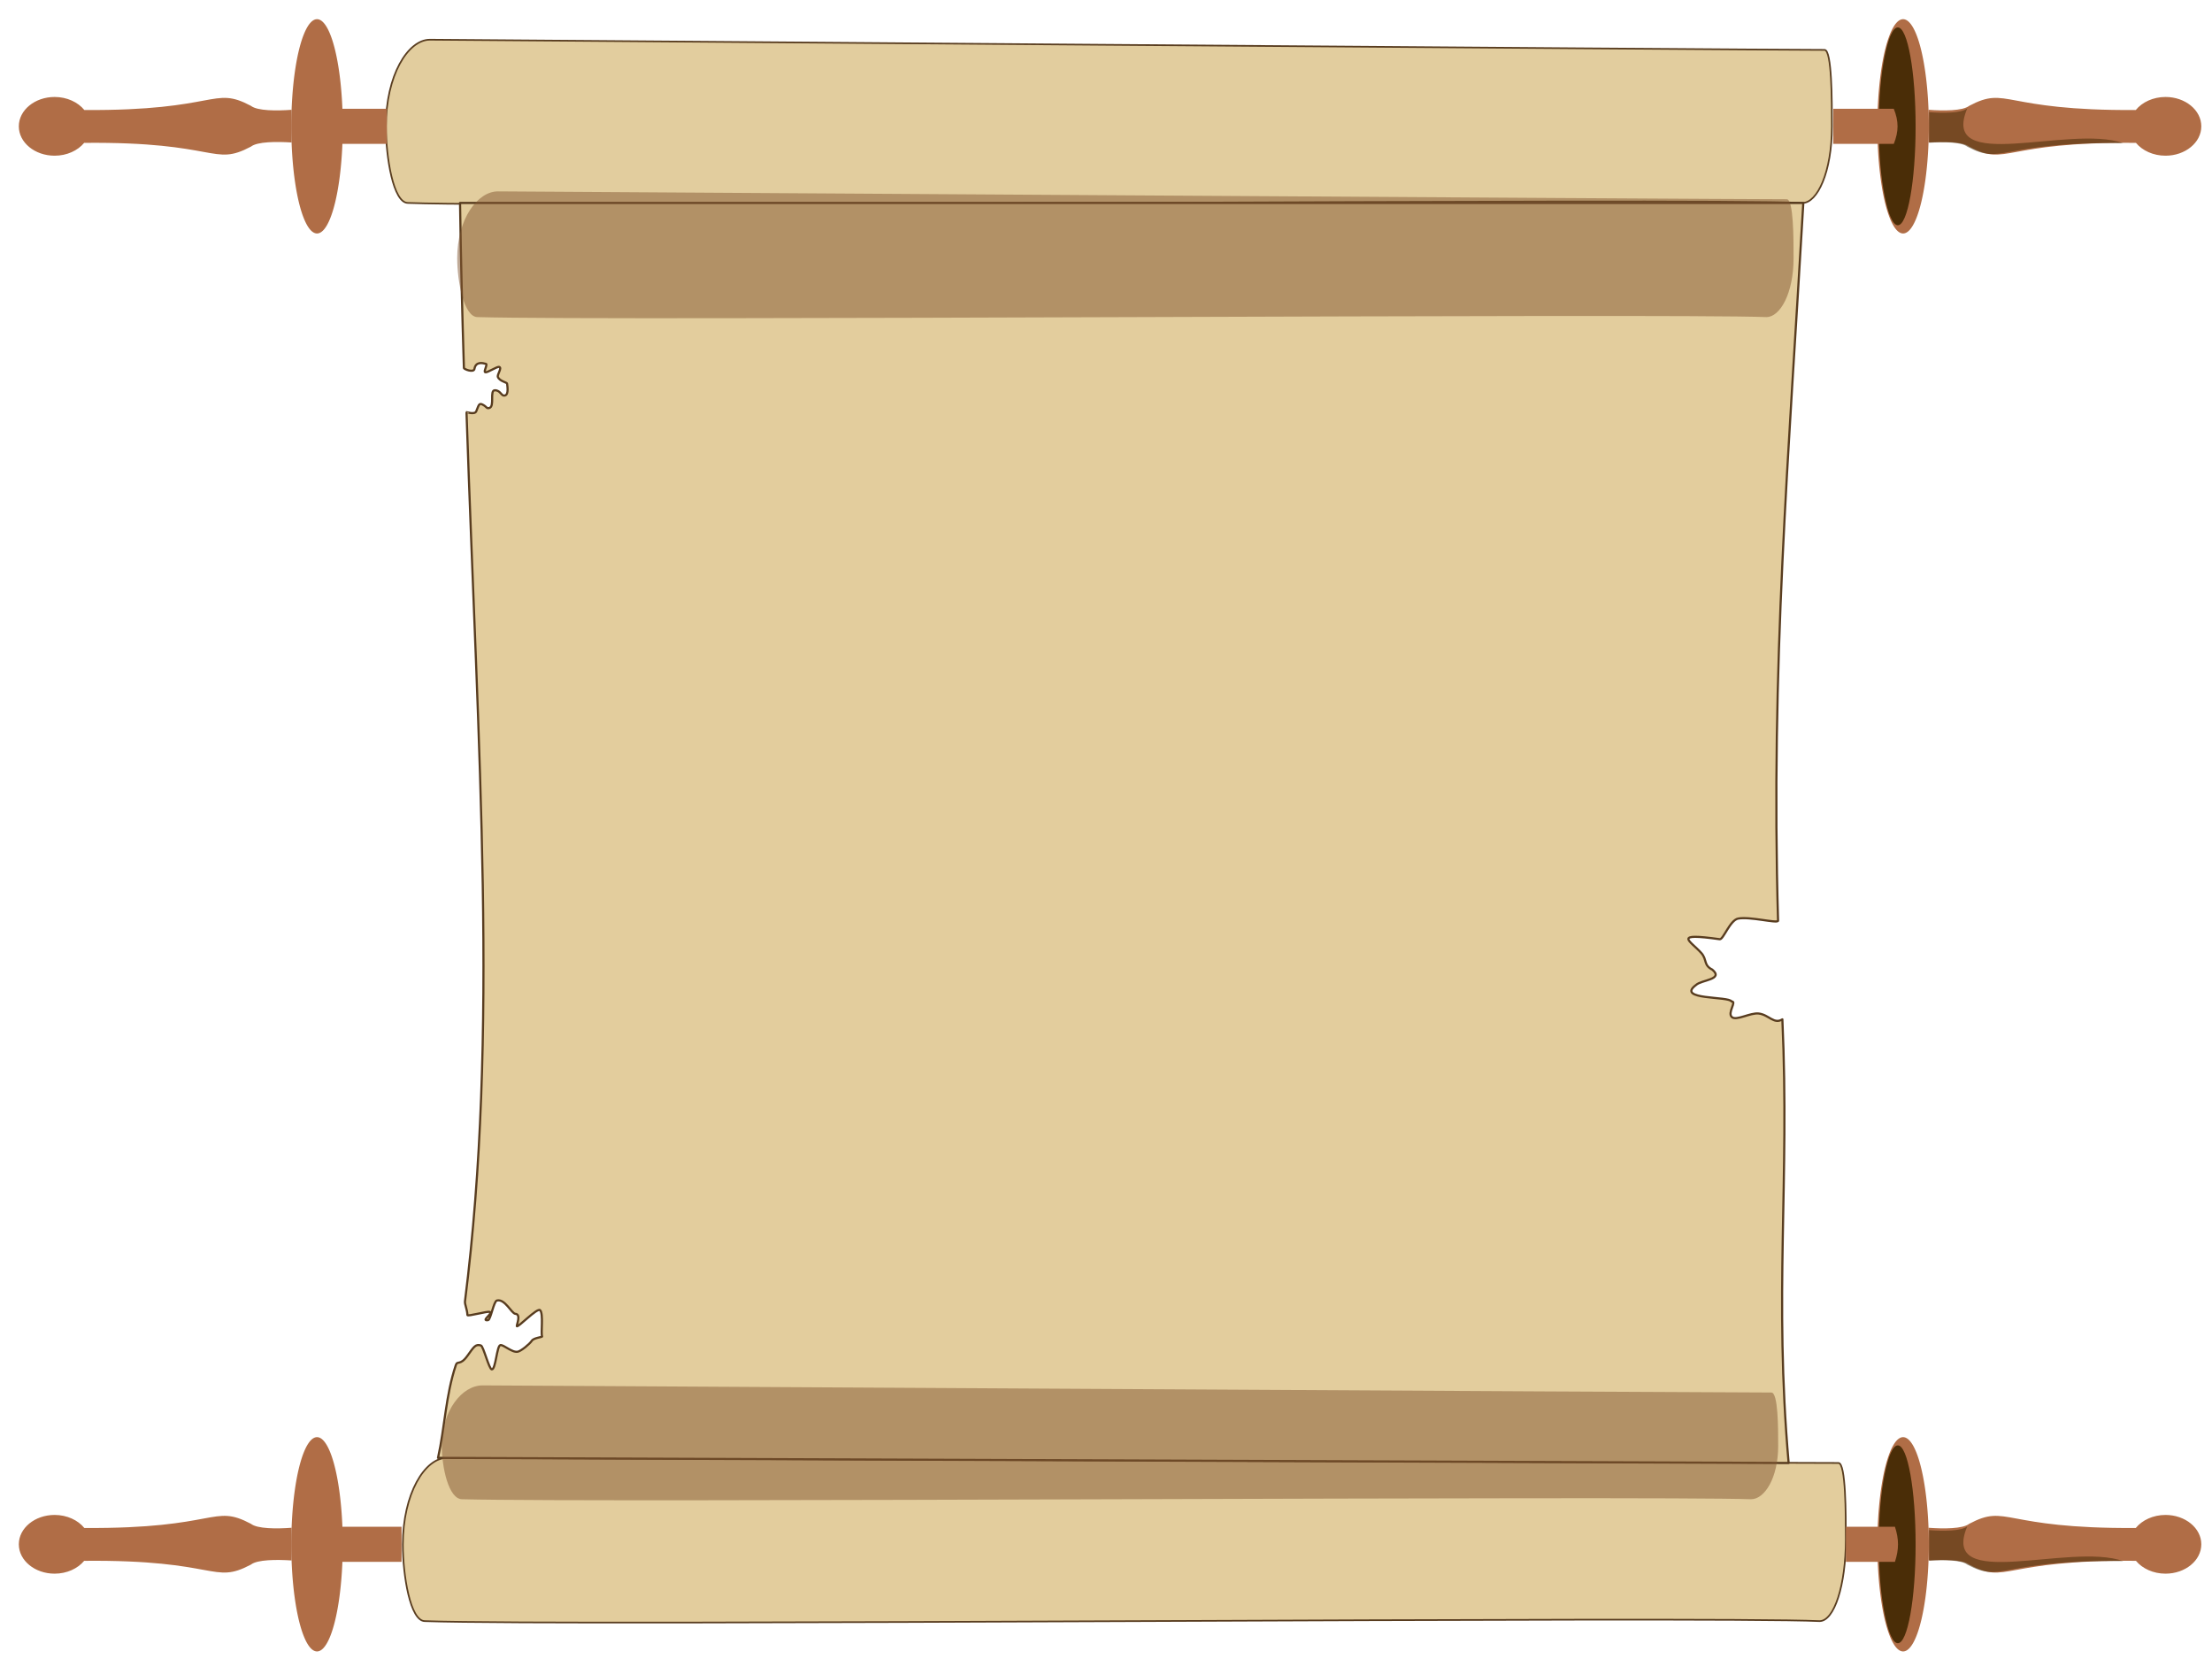
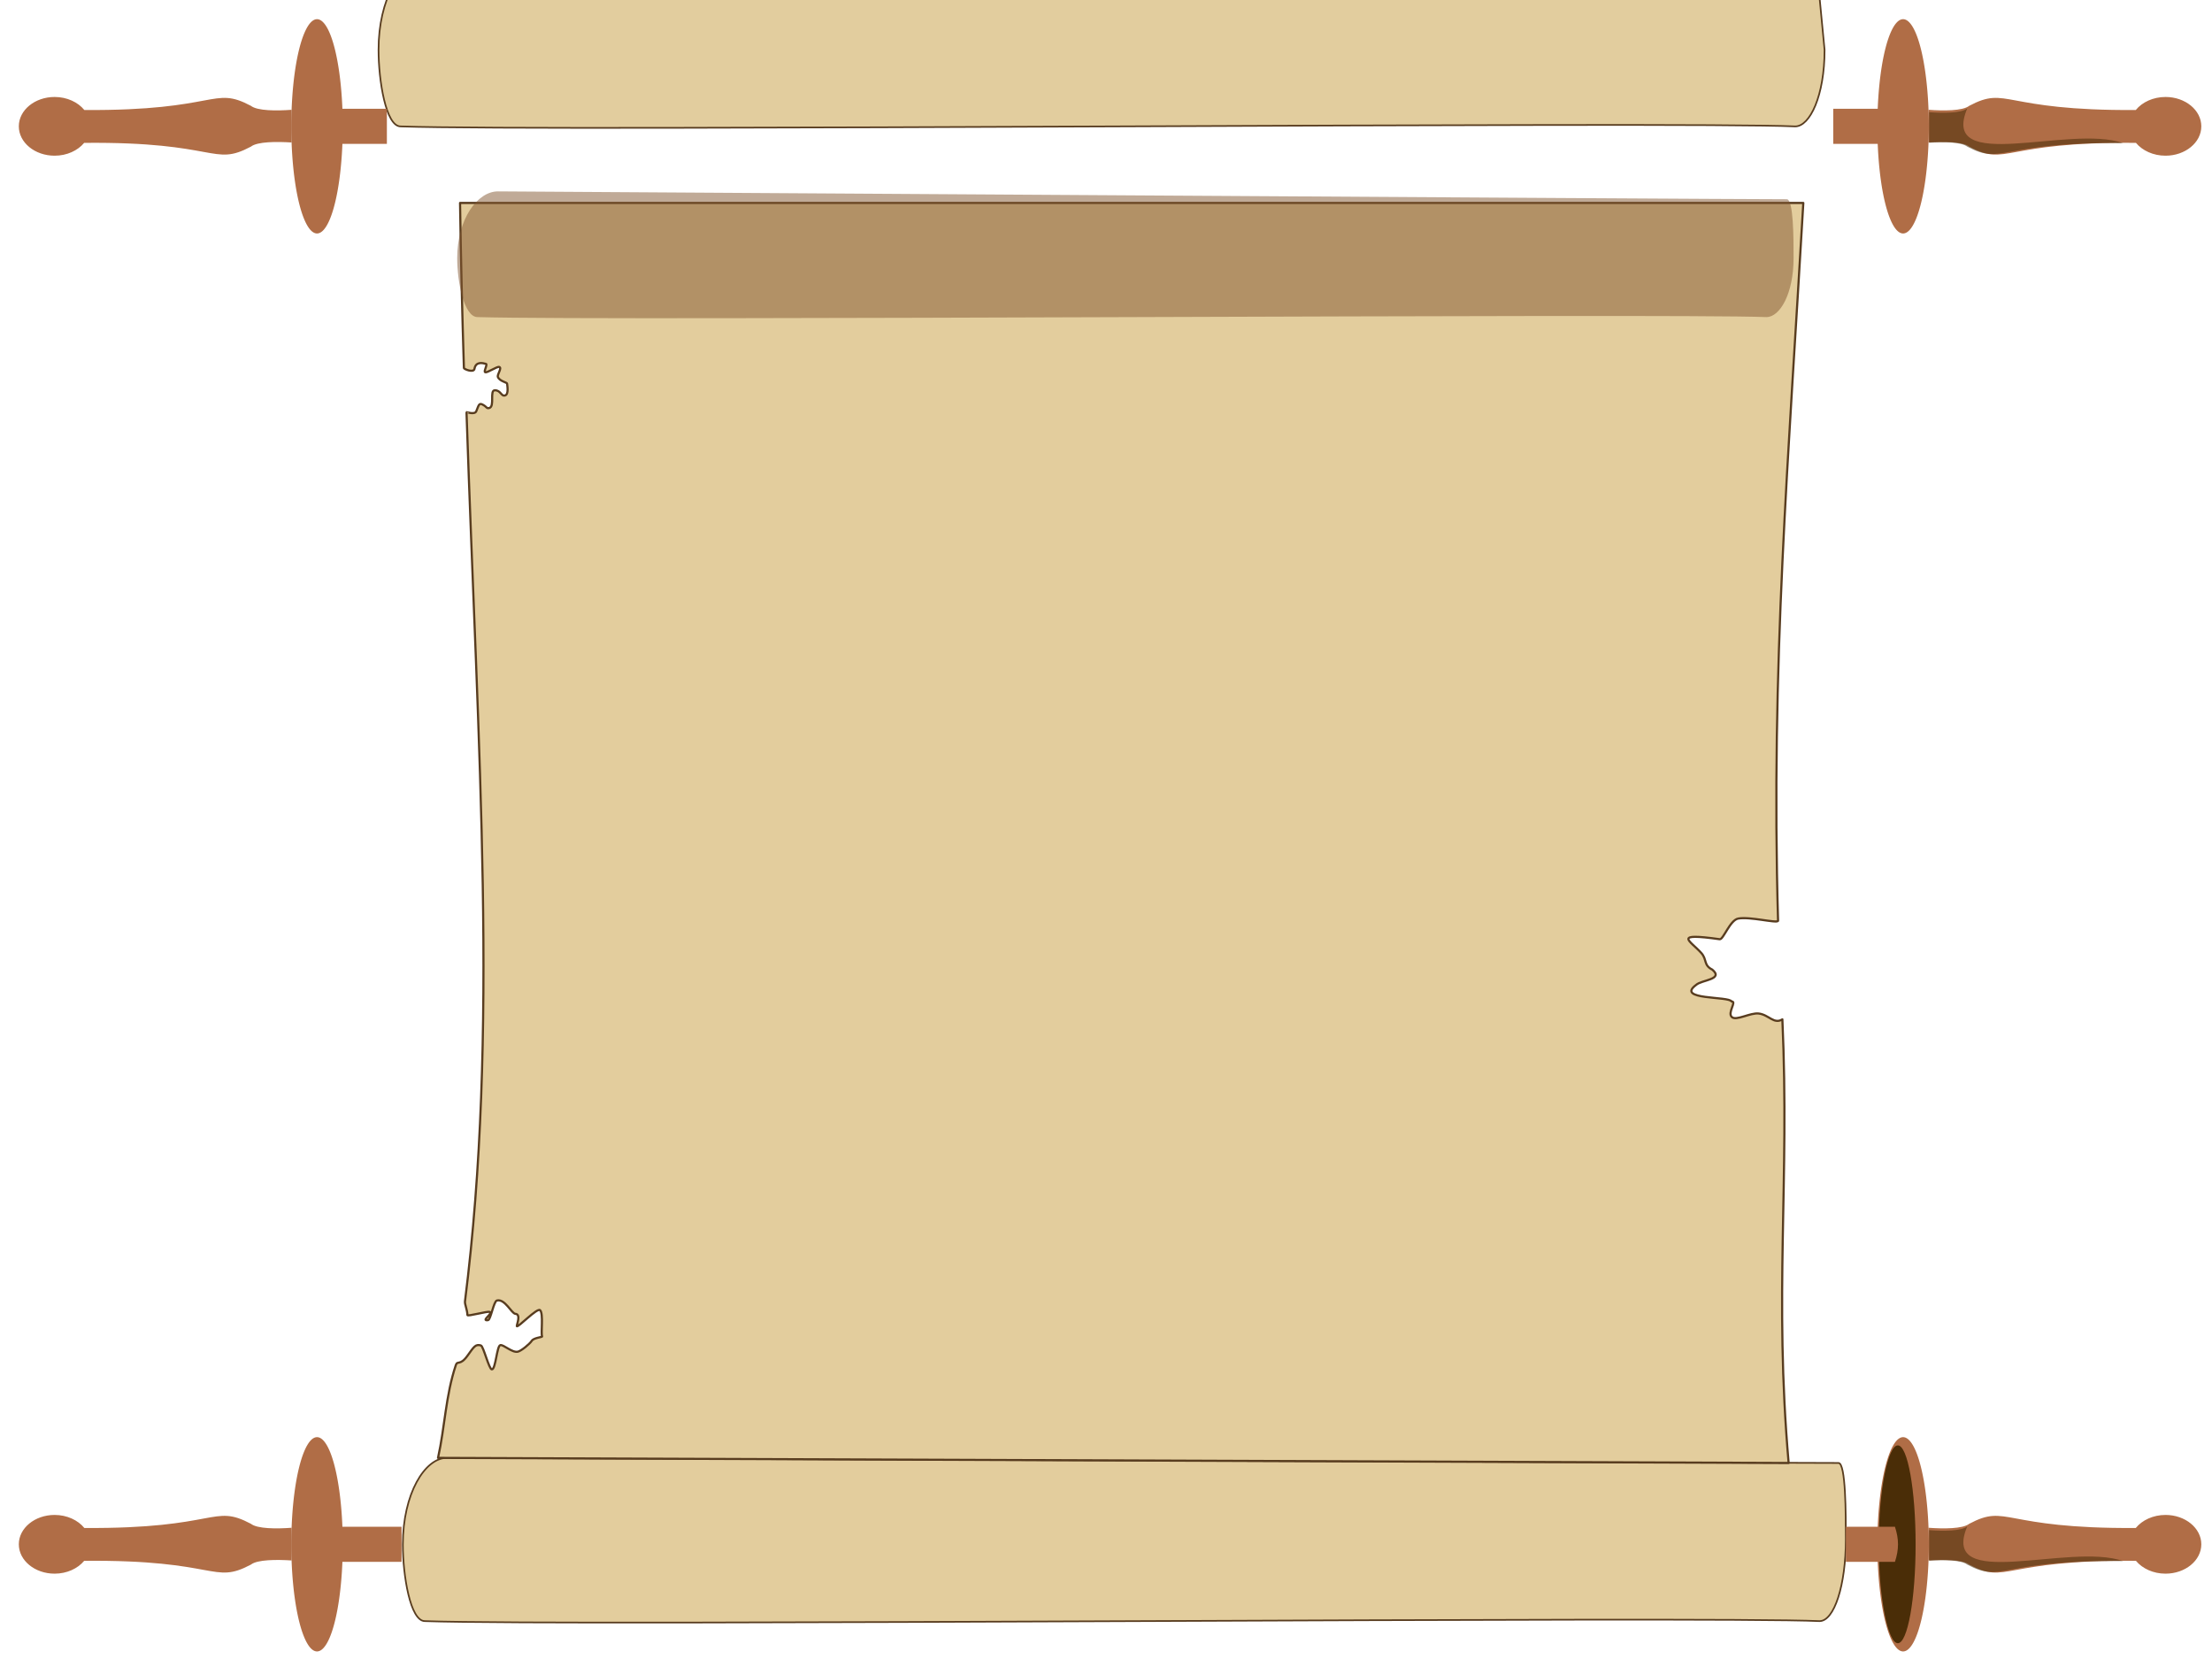
<svg xmlns="http://www.w3.org/2000/svg" xmlns:xlink="http://www.w3.org/1999/xlink" width="640" height="480">
  <defs>
    <linearGradient id="linearGradient6019">
      <stop stop-color="#825631" id="stop6021" offset="0" />
      <stop stop-color="#825631" stop-opacity="0" id="stop6023" offset="1" />
    </linearGradient>
    <linearGradient id="linearGradient5527">
      <stop stop-color="#ffffff" id="stop5529" offset="0" />
      <stop stop-color="#ffffff" stop-opacity="0" id="stop5531" offset="1" />
    </linearGradient>
    <linearGradient id="linearGradient5513">
      <stop stop-color="#ebebeb" stop-opacity="0.373" id="stop5515" offset="0" />
      <stop stop-color="#ffffff" stop-opacity="0" id="stop5517" offset="1" />
    </linearGradient>
    <linearGradient id="linearGradient5503">
      <stop stop-color="#402110" id="stop5505" offset="0" />
      <stop stop-color="#b06d46" stop-opacity="0" id="stop5507" offset="1" />
    </linearGradient>
    <linearGradient id="linearGradient5488">
      <stop stop-color="#7a532b" id="stop5490" offset="0" />
      <stop stop-color="#7a532b" stop-opacity="0" id="stop5492" offset="1" />
    </linearGradient>
    <linearGradient id="linearGradient5478">
      <stop stop-color="#3e1f0a" id="stop5480" offset="0" />
      <stop stop-color="#b06d46" stop-opacity="0" id="stop5482" offset="1" />
    </linearGradient>
    <linearGradient id="linearGradient5276">
      <stop stop-color="#3b280f" id="stop5278" offset="0" />
      <stop stop-color="#7a532b" stop-opacity="0" id="stop5280" offset="1" />
    </linearGradient>
    <filter height="1.287" y="-0.143" width="1.245" x="-0.122" id="filter5575">
      <feGaussianBlur id="feGaussianBlur5577" stdDeviation="0.535" />
    </filter>
    <filter height="1.21" y="-0.105" width="1.062" x="-0.031" id="filter5603">
      <feGaussianBlur id="feGaussianBlur5605" stdDeviation="0.418" />
    </filter>
    <filter height="1.048" y="-0.024" width="1.25" x="-0.125" id="filter5631">
      <feGaussianBlur id="feGaussianBlur5633" stdDeviation="0.416" />
    </filter>
    <filter height="1.064" y="-0.032" width="1.322" x="-0.161" id="filter5727">
      <feGaussianBlur id="feGaussianBlur5729" stdDeviation="0.557" />
    </filter>
    <filter height="1.262" y="-0.131" width="1.078" x="-0.039" id="filter5785">
      <feGaussianBlur id="feGaussianBlur5787" stdDeviation="0.523" />
    </filter>
    <filter id="filter6121">
      <feGaussianBlur id="feGaussianBlur6123" stdDeviation="0.576" />
    </filter>
    <filter id="filter6157">
      <feGaussianBlur id="feGaussianBlur6159" stdDeviation="1.19" />
    </filter>
    <filter id="filter6161">
      <feGaussianBlur id="feGaussianBlur6163" stdDeviation="1.19" />
    </filter>
    <filter height="2.459" y="-0.729" width="1.089" x="-0.044" id="filter6177">
      <feGaussianBlur id="feGaussianBlur6179" stdDeviation="3.633" />
    </filter>
    <filter height="2.408" y="-0.704" width="1.085" x="-0.043" id="filter6189">
      <feGaussianBlur id="feGaussianBlur6191" stdDeviation="3.507" />
    </filter>
    <radialGradient r="4" fy="129.747" fx="171" cy="129.747" cx="171" spreadMethod="pad" gradientTransform="matrix(2.381,2.3415626e-7,-1.0499999e-6,6.442,-236.151,-706.067)" gradientUnits="userSpaceOnUse" id="radialGradient6354" xlink:href="#linearGradient5276" />
    <radialGradient r="16.124" fy="168.536" fx="251.324" cy="168.536" cx="251.324" gradientTransform="matrix(1.255,-5.3071741e-2,3.2350215e-2,0.765,-69.447,52.983)" gradientUnits="userSpaceOnUse" id="radialGradient6356" xlink:href="#linearGradient5478" />
    <linearGradient y2="-5.46" x2="-97.454" y1="-5.46" x1="-98.092" gradientTransform="matrix(-1.566,0,0,1,528.65,38.031)" id="linearGradient6358" xlink:href="#linearGradient5488" />
    <radialGradient r="5.093" fy="167.778" fx="230.134" cy="167.778" cx="230.134" gradientTransform="matrix(2.102,3.4971956e-8,-2.9987516e-8,1.373,-253.709,-62.569)" gradientUnits="userSpaceOnUse" id="radialGradient6360" xlink:href="#linearGradient5503" />
    <radialGradient r="5.209" fy="111.881" fx="128.168" cy="111.881" cx="128.168" gradientUnits="userSpaceOnUse" id="radialGradient6362" xlink:href="#linearGradient5527" />
    <radialGradient r="5.209" fy="111.881" fx="128.168" cy="111.881" cx="128.168" gradientTransform="translate(-8.9442568e-5,0)" gradientUnits="userSpaceOnUse" id="radialGradient6364" xlink:href="#linearGradient5513" />
    <radialGradient r="16.124" fy="167.883" fx="256.909" cy="167.883" cx="256.909" gradientTransform="matrix(1.215,9.0652014e-7,-4.290008e-7,0.546,-39.204,76.207)" gradientUnits="userSpaceOnUse" id="radialGradient6366" xlink:href="#linearGradient5478" />
    <linearGradient y2="-5.076" x2="-112.095" y1="-5.076" x1="-112.733" gradientTransform="matrix(-1.566,0,0,1.069,543.515,29.083)" id="linearGradient6368" xlink:href="#linearGradient5488" />
    <radialGradient r="4" fy="129.747" fx="171" cy="129.747" cx="171" spreadMethod="pad" gradientTransform="matrix(2.381,2.3415626e-7,-1.0499999e-6,6.442,-236.151,-706.067)" gradientUnits="userSpaceOnUse" id="radialGradient6370" xlink:href="#linearGradient5276" />
    <radialGradient r="16.124" fy="168.536" fx="251.324" cy="168.536" cx="251.324" gradientTransform="matrix(1.255,-5.3071741e-2,3.2350215e-2,0.765,-69.447,330.908)" gradientUnits="userSpaceOnUse" id="radialGradient6372" xlink:href="#linearGradient5478" />
    <linearGradient y2="-49.017" x2="-97.454" y1="-49.017" x1="-98.092" gradientTransform="matrix(-1.566,0,0,1,528.65,315.956)" id="linearGradient6374" xlink:href="#linearGradient5488" />
    <radialGradient r="5.093" fy="167.778" fx="230.134" cy="167.778" cx="230.134" gradientTransform="matrix(2.102,3.4971956e-8,-2.9987516e-8,1.373,-253.709,215.356)" gradientUnits="userSpaceOnUse" id="radialGradient6376" xlink:href="#linearGradient5503" />
    <radialGradient r="5.209" fy="111.881" fx="128.168" cy="111.881" cx="128.168" gradientUnits="userSpaceOnUse" id="radialGradient6378" xlink:href="#linearGradient5527" />
    <radialGradient r="5.209" fy="111.881" fx="128.168" cy="111.881" cx="128.168" gradientTransform="translate(-8.9442568e-5,0)" gradientUnits="userSpaceOnUse" id="radialGradient6380" xlink:href="#linearGradient5513" />
    <radialGradient r="16.124" fy="167.883" fx="256.909" cy="167.883" cx="256.909" gradientTransform="matrix(1.215,9.0652014e-7,-4.290008e-7,0.546,-39.204,354.132)" gradientUnits="userSpaceOnUse" id="radialGradient6382" xlink:href="#linearGradient5478" />
    <linearGradient y2="-45.821" x2="-67.32" y1="-45.821" x1="-67.697" gradientTransform="matrix(-2.646,0,0,1.069,726.087,307.008)" id="linearGradient6384" xlink:href="#linearGradient5488" />
    <linearGradient y2="-5.46" x2="-321.507" y1="-5.46" x1="-322.145" gradientTransform="matrix(1.566,0,0,1,232.694,38.031)" id="linearGradient6386" xlink:href="#linearGradient5488" />
    <radialGradient r="5.093" fy="167.778" fx="230.134" cy="167.778" cx="230.134" gradientTransform="matrix(2.102,3.4971956e-8,-2.9987516e-8,1.373,-253.709,-62.569)" gradientUnits="userSpaceOnUse" id="radialGradient6388" xlink:href="#linearGradient5503" />
    <radialGradient r="5.209" fy="111.881" fx="128.168" cy="111.881" cx="128.168" gradientUnits="userSpaceOnUse" id="radialGradient6390" xlink:href="#linearGradient5527" />
    <radialGradient r="5.209" fy="111.881" fx="128.168" cy="111.881" cx="128.168" gradientTransform="translate(-8.9442569e-5,0)" gradientUnits="userSpaceOnUse" id="radialGradient6392" xlink:href="#linearGradient5513" />
    <radialGradient r="16.124" fy="167.883" fx="256.909" cy="167.883" cx="256.909" gradientTransform="matrix(1.215,9.0652014e-7,-4.290008e-7,0.546,-39.204,76.207)" gradientUnits="userSpaceOnUse" id="radialGradient6394" xlink:href="#linearGradient5478" />
    <linearGradient y2="-5.076" x2="-306.875" y1="-5.076" x1="-307.514" gradientTransform="matrix(1.566,0,0,1.069,217.83,29.083)" id="linearGradient6396" xlink:href="#linearGradient5488" />
    <linearGradient y2="-49.017" x2="-321.507" y1="-49.017" x1="-322.145" gradientTransform="matrix(1.566,0,0,1,232.694,315.956)" id="linearGradient6398" xlink:href="#linearGradient5488" />
    <radialGradient r="5.093" fy="167.778" fx="230.134" cy="167.778" cx="230.134" gradientTransform="matrix(2.102,3.4971956e-8,-2.9987516e-8,1.373,-253.709,-62.569)" gradientUnits="userSpaceOnUse" id="radialGradient6400" xlink:href="#linearGradient5503" />
    <radialGradient r="5.209" fy="111.881" fx="128.168" cy="111.881" cx="128.168" gradientUnits="userSpaceOnUse" id="radialGradient6402" xlink:href="#linearGradient5527" />
    <radialGradient r="5.209" fy="111.881" fx="128.168" cy="111.881" cx="128.168" gradientTransform="translate(-8.944257e-5,0)" gradientUnits="userSpaceOnUse" id="radialGradient6404" xlink:href="#linearGradient5513" />
    <radialGradient r="16.124" fy="167.883" fx="256.909" cy="167.883" cx="256.909" gradientTransform="matrix(1.215,9.0652014e-7,-4.290008e-7,0.546,-39.204,76.207)" gradientUnits="userSpaceOnUse" id="radialGradient6406" xlink:href="#linearGradient5478" />
    <linearGradient y2="-45.821" x2="-306.875" y1="-45.821" x1="-307.514" gradientTransform="matrix(1.566,0,0,1.069,217.83,307.008)" id="linearGradient6408" xlink:href="#linearGradient5488" />
    <linearGradient y2="-1.495" x2="-0.018" y1="-1.495" x1="-0.018" gradientTransform="matrix(1,0,0,0.37,3.492,129.365)" id="linearGradient6410" xlink:href="#linearGradient6019" />
    <linearGradient y2="-1.495" x2="-0.018" y1="-1.495" x1="-0.018" gradientTransform="matrix(1,0,0,0.37,3.492,129.365)" id="linearGradient6412" xlink:href="#linearGradient6019" />
  </defs>
  <g>
    <title>Layer 1</title>
    <g id="layer1">
      <g id="g21200" />
      <g id="g6295">
-         <path fill="#e2cd9e" stroke="#583c1f" stroke-width="0.479" stroke-linecap="round" stroke-linejoin="round" stroke-miterlimit="4" filter="url(#filter6121)" d="m527.906,14.435c2.124,0 2.124,14.76 2.124,22.14c0,13.284 -4.248,22.14 -8.495,22.14c-31.857,-1.476 -361.041,1.476 -403.516,0c-4.248,0 -6.371,-13.284 -6.371,-22.14c0,-14.76 6.371,-25.092 12.743,-25.092c3.594,0 382.279,2.952 403.516,2.952z" id="path5248" />
+         <path fill="#e2cd9e" stroke="#583c1f" stroke-width="0.479" stroke-linecap="round" stroke-linejoin="round" stroke-miterlimit="4" filter="url(#filter6121)" d="m527.906,14.435c0,13.284 -4.248,22.14 -8.495,22.14c-31.857,-1.476 -361.041,1.476 -403.516,0c-4.248,0 -6.371,-13.284 -6.371,-22.14c0,-14.76 6.371,-25.092 12.743,-25.092c3.594,0 382.279,2.952 403.516,2.952z" id="path5248" />
        <path fill="#e3cd9d" stroke="#583c1f" stroke-width="0.479" stroke-linecap="round" stroke-linejoin="round" stroke-miterlimit="4" filter="url(#filter6157)" id="path5263" d="m531.933,423.284c2.124,0 2.124,14.76 2.124,22.14c0,13.284 -3.366,23.616 -7.614,23.616c-31.857,-1.476 -361.041,1.476 -403.516,0c-4.248,0 -6.371,-13.284 -6.371,-22.14c0,-14.76 6.371,-25.092 12.743,-25.092c3.594,0 381.397,1.476 402.635,1.476z" />
        <path fill="#e3cd9d" stroke="#583c1f" stroke-width="0.625" stroke-linecap="round" stroke-linejoin="round" stroke-miterlimit="4" filter="url(#filter6161)" d="m133.105,58.715l388.65,0c-4.248,73.799 -9.43,133.938 -7.306,207.738c-0.509,0.722 -8.159,-1.313 -11.541,-0.683c-2.359,0.439 -4.303,6.12 -5.327,5.977c-13.881,-1.94 -8.528,0.416 -5.334,3.995c1.696,1.9 0.587,3.526 3.173,4.799c3.421,2.886 -3.129,2.956 -4.694,4.434c-5.973,4.413 9.556,3.195 10.283,4.793c1.598,-0.089 -1.341,3.3 0.095,4.527c1.29,1.102 5.34,-1.347 7.753,-1.052c2.957,0.361 4.394,3.211 6.839,1.683c2.124,47.232 -2.435,79.652 1.812,128.359l-390.774,-1.476c1.982,-8.889 2.195,-18.01 5.151,-26.843c0.471,-1.408 1.22,0.275 3.344,-2.677c1.9,-2.64 2.331,-3.472 3.916,-3.006c0.727,0.214 2.347,6.919 3.159,6.928c1.116,0.012 1.437,-6.753 2.44,-7.021c0.916,-0.244 3.345,2.203 5.027,1.907c1.008,-0.177 3.528,-2.293 4.078,-3.151c0.593,-0.924 3.133,-1.03 3.001,-1.298c-0.41,-0.833 0.441,-6.571 -0.579,-7.567c-0.84,-0.821 -6.535,5.257 -6.745,4.607c-0.097,-0.299 1.312,-3.421 -0.4,-3.554c-1.129,-0.088 -3.025,-4.437 -5.36,-3.857c-0.923,0.229 -1.795,5.577 -2.552,5.684c-2.241,0.318 1.496,-1.939 0.488,-2.381c-0.663,-0.291 -6.473,1.401 -6.473,0.9c0,-1.476 -0.803,-3.095 -0.695,-3.953c9.793,-77.874 3.78,-157.539 0.439,-257.26c-0.002,-0.074 2.365,0.796 2.817,-0.264c0.693,-1.627 0.749,-2.501 1.803,-1.962c1.391,0.712 1.114,1.231 1.971,1.004c1.668,-0.441 0.017,-5.121 1.611,-5.128c1.751,-0.008 1.805,1.849 2.966,1.493c1.148,-0.351 0.588,-3.066 0.577,-3.385c-0.014,-0.426 -2.087,-0.667 -2.652,-1.914c-0.326,-0.719 1.246,-2.565 0.411,-2.936c-0.611,-0.272 -3.537,1.814 -4.111,1.508c-0.499,-0.266 0.789,-2.248 0.232,-2.403c-0.953,-0.266 -2.951,-0.753 -3.321,1.444c-0.204,1.21 -3.043,0.109 -3.054,-0.251c-0.485,-15.52 -0.881,-31.427 -1.118,-47.759z" id="rect5271" />
        <g id="g5644">
          <path fill="#b06d46" stroke-width="0.578" stroke-linecap="round" stroke-linejoin="round" stroke-miterlimit="4" id="path4467" d="m72.596,42.427c-11.168,5.905 -9.306,-1.476 -48.243,-1.091c-1.865,2.24 -5.002,3.711 -8.555,3.711c-5.715,0 -10.354,-3.806 -10.354,-8.495c0,-4.689 4.639,-8.495 10.354,-8.495c3.586,0 6.748,1.498 8.607,3.773c38.885,0.264 37.023,-7.117 48.191,-1.212c1.861,1.476 7.445,1.476 11.777,1.15c0,1.327 0.001,8.13 0.001,9.457c-4.333,-0.274 -9.917,-0.274 -11.779,1.202z" />
          <path fill="#b06d46" stroke-width="0.625" stroke-linecap="round" stroke-linejoin="round" stroke-miterlimit="4" d="m99.17,36.552a7.445,30.999 0 1 1-14.89,0a7.445,30.999 0 1 114.89,0z" id="path5244" />
          <path fill="url(#radialGradient6354)" stroke-width="0.625" stroke-linecap="round" stroke-linejoin="round" stroke-miterlimit="4" filter="url(#filter5631)" id="path5274" d="m98.976,36.552a5.146,28.622 0 1 1-10.293,0a5.146,28.622 0 1 110.293,0z" />
          <path fill="#b06d46" stroke-width="0.719" stroke-linecap="round" stroke-linejoin="round" stroke-miterlimit="4" d="m111.937,41.625l0,-10.147l-17.517,0c-1.453,3.597 -1.453,6.549 0,10.147l17.517,0z" id="path5246" />
          <path fill="url(#radialGradient6356)" stroke-width="0.578" stroke-linecap="round" stroke-linejoin="round" stroke-miterlimit="4" filter="url(#filter5603)" d="m72.596,42.427c-11.168,5.905 -9.306,-1.476 -48.243,-1.091c16.66,-5.87 56.88,9.855 48.243,-10.718c1.861,1.476 7.445,1.476 11.777,1.15c0,1.327 0.001,8.13 0.001,9.457c-4.333,-0.274 -9.917,-0.274 -11.779,1.202z" id="path5476" />
          <path fill="url(#linearGradient6358)" stroke-width="0.625" stroke-linecap="round" stroke-linejoin="round" stroke-miterlimit="4" id="rect5486" d="m84.359,31.782l-1.89,0l0,9.419l1.89,0c-0.227,-3.082 -0.302,-6.241 0,-9.419z" />
          <path fill="url(#radialGradient6360)" stroke-width="0.578" stroke-linecap="round" stroke-linejoin="round" stroke-miterlimit="4" filter="url(#filter5575)" d="m15.798,45.046c-5.715,0 -10.354,-3.806 -10.354,-8.495c3.251,6.545 19.359,6.064 18.961,-4.722c0.356,6.47 3.333,10.792 -8.607,13.217z" id="path5501" />
          <path opacity="0.232" fill="url(#radialGradient6362)" stroke-width="0.625" stroke-linecap="round" stroke-linejoin="round" stroke-miterlimit="4" d="m71.859,35.303a6.008,4.765 0 1 1-12.017,0a6.008,4.765 0 1 112.017,0z" id="path5511" />
          <path opacity="0.712" fill="url(#radialGradient6364)" stroke-width="0.625" stroke-linecap="round" stroke-linejoin="round" stroke-miterlimit="4" id="path5521" d="m22.355,34.601a7.101,5.631 0 1 1-14.201,0a7.101,5.631 0 1 114.201,0z" />
          <path fill="url(#radialGradient6366)" stroke-width="0.578" stroke-linecap="round" stroke-linejoin="round" stroke-miterlimit="4" filter="url(#filter5603)" id="path5635" d="m92.644,41.661c15.431,-1.971 16.597,-4.874 16.289,-9.635c1.861,1.476 -1.567,0.285 2.765,-0.042c0,1.327 0.001,8.13 0.001,9.457c-13.051,-0.176 -4.236,-0.117 -19.056,0.219z" />
          <path fill="url(#linearGradient6368)" stroke-width="0.625" stroke-linecap="round" stroke-linejoin="round" stroke-miterlimit="4" d="m112.026,31.457l-1.89,0l0,10.069l1.89,0c-0.227,-3.295 -0.302,-6.672 0,-10.069z" id="path5637" />
        </g>
        <g id="g5949">
          <path fill="#b06d46" stroke-width="0.578" stroke-linecap="round" stroke-linejoin="round" stroke-miterlimit="4" d="m72.596,452.689c-11.168,5.905 -9.306,-1.476 -48.243,-1.091c-1.865,2.24 -5.002,3.711 -8.555,3.711c-5.715,0 -10.354,-3.806 -10.354,-8.495c0,-4.689 4.639,-8.495 10.354,-8.495c3.586,0 6.748,1.498 8.607,3.773c38.885,0.264 37.023,-7.117 48.191,-1.212c1.861,1.476 7.445,1.476 11.777,1.15c0,1.327 0.001,8.13 0.001,9.457c-4.333,-0.274 -9.917,-0.274 -11.779,1.202z" id="path5804" />
          <path fill="#b06d46" stroke-width="0.625" stroke-linecap="round" stroke-linejoin="round" stroke-miterlimit="4" id="path5806" d="m99.17,446.813a7.445,30.999 0 1 1-14.89,0a7.445,30.999 0 1 114.89,0z" />
          <path fill="url(#radialGradient6370)" stroke-width="0.625" stroke-linecap="round" stroke-linejoin="round" stroke-miterlimit="4" filter="url(#filter5631)" d="m98.976,446.813a5.146,28.622 0 1 1-10.293,0a5.146,28.622 0 1 110.293,0z" id="path5808" />
          <path fill="url(#radialGradient6372)" stroke-width="0.578" stroke-linecap="round" stroke-linejoin="round" stroke-miterlimit="4" filter="url(#filter5603)" id="path5812" d="m72.596,452.689c-11.168,5.905 -9.306,-1.476 -48.243,-1.091c16.66,-5.87 56.88,9.855 48.243,-10.718c1.861,1.476 7.445,1.476 11.777,1.15c0,1.327 0.001,8.13 0.001,9.457c-4.333,-0.274 -9.917,-0.274 -11.779,1.202z" />
          <path fill="url(#linearGradient6374)" stroke-width="0.625" stroke-linecap="round" stroke-linejoin="round" stroke-miterlimit="4" d="m84.359,442.044l-1.89,0l0,9.419l1.89,0c-0.227,-3.082 -0.302,-6.241 0,-9.419z" id="path5814" />
          <path fill="url(#radialGradient6376)" stroke-width="0.578" stroke-linecap="round" stroke-linejoin="round" stroke-miterlimit="4" filter="url(#filter5575)" id="path5816" d="m15.798,455.308c-5.715,0 -10.354,-3.806 -10.354,-8.495c3.251,6.545 19.359,6.064 18.961,-4.722c0.356,6.47 3.333,10.792 -8.607,13.217z" />
          <path opacity="0.232" fill="url(#radialGradient6378)" stroke-width="0.625" stroke-linecap="round" stroke-linejoin="round" stroke-miterlimit="4" id="path5818" d="m71.859,445.565a6.008,4.765 0 1 1-12.017,0a6.008,4.765 0 1 112.017,0z" />
          <path opacity="0.712" fill="url(#radialGradient6380)" stroke-width="0.625" stroke-linecap="round" stroke-linejoin="round" stroke-miterlimit="4" d="m22.355,444.863a7.101,5.631 0 1 1-14.201,0a7.101,5.631 0 1 114.201,0z" id="path5820" />
          <g id="g5905">
            <g id="g5899">
              <path fill="#b06d46" stroke-width="0.719" stroke-linecap="round" stroke-linejoin="round" stroke-miterlimit="4" id="path5810" d="m116.186,451.886l0,-10.147l-21.374,0c-1.773,3.597 -1.773,6.55 0,10.147l21.374,0z" />
              <path fill="url(#radialGradient6382)" stroke-width="0.578" stroke-linecap="round" stroke-linejoin="round" stroke-miterlimit="4" filter="url(#filter5603)" d="m92.644,451.922c18.829,-1.971 20.252,-4.874 19.877,-9.635c2.271,1.476 -1.912,0.285 3.374,-0.042c0,1.327 0.001,8.13 0.001,9.457c-15.925,-0.176 -5.169,-0.117 -23.252,0.22z" id="path5822" />
            </g>
            <path fill="url(#linearGradient6384)" stroke-width="0.625" stroke-linecap="round" stroke-linejoin="round" stroke-miterlimit="4" d="m116.472,441.719l-3.193,0l0,10.069l3.193,0c-0.383,-3.295 -0.511,-6.672 0,-10.069z" id="path5824" />
          </g>
        </g>
        <g id="g6244">
          <g id="g5789">
            <path fill="#b06d46" stroke-width="0.578" stroke-linecap="round" stroke-linejoin="round" stroke-miterlimit="4" id="path5659" d="m569.755,42.427c11.168,5.905 9.306,-1.476 48.243,-1.091c1.865,2.24 5.002,3.711 8.555,3.711c5.715,0 10.354,-3.806 10.354,-8.495c0,-4.689 -4.639,-8.495 -10.354,-8.495c-3.586,0 -6.748,1.498 -8.607,3.773c-38.885,0.264 -37.023,-7.117 -48.191,-1.212c-1.861,1.476 -7.445,1.476 -11.777,1.15c-0,1.327 -0.001,8.13 -0.001,9.457c4.333,-0.274 9.917,-0.274 11.778,1.202z" />
            <path fill="#b06d46" stroke-width="0.625" stroke-linecap="round" stroke-linejoin="round" stroke-miterlimit="4" d="m543.181,36.552a-7.445,30.999 0 1 114.89,0a-7.445,30.999 0 1 1-14.89,0z" id="path5661" />
-             <path fill="#4a2d07" stroke-width="0.625" stroke-linecap="round" stroke-linejoin="round" stroke-miterlimit="4" filter="url(#filter5727)" d="m543.568,36.475c0,15.799 2.692,28.698 5.532,28.698c2.841,0 5.146,-12.822 5.146,-28.622c0,-15.799 -2.306,-28.622 -5.146,-28.622c-2.841,0 -5.532,12.746 -5.532,28.545z" id="path5663" />
            <path fill="#b06d46" stroke-width="0.719" stroke-linecap="round" stroke-linejoin="round" stroke-miterlimit="4" d="m530.414,41.625l0,-10.147l17.517,0c1.453,3.597 1.453,6.549 0,10.147l-17.517,0z" id="path5665" />
            <path opacity="0.75" fill="#4a2d07" stroke-width="0.578" stroke-linecap="round" stroke-linejoin="round" stroke-miterlimit="4" filter="url(#filter5785)" d="m569.181,42.423c10.44,5.52 8.7,-1.38 45.1,-1.02c-15.575,-5.488 -53.175,9.213 -45.1,-10.02c-1.74,1.38 -6.96,1.38 -11.01,1.075c-0,1.241 -0.001,7.6 -0.001,8.841c4.051,-0.256 9.271,-0.256 11.011,1.124z" id="path5667" />
            <path fill="url(#linearGradient6386)" stroke-width="0.625" stroke-linecap="round" stroke-linejoin="round" stroke-miterlimit="4" id="path5669" d="m557.993,31.782l1.89,0l0,9.419l-1.89,0c0.227,-3.082 0.302,-6.241 0,-9.419z" />
            <path fill="url(#radialGradient6388)" stroke-width="0.578" stroke-linecap="round" stroke-linejoin="round" stroke-miterlimit="4" filter="url(#filter5575)" d="m626.553,45.046c5.715,0 10.354,-3.806 10.354,-8.495c-3.251,6.545 -19.359,6.064 -18.961,-4.722c-0.356,6.47 -3.333,10.792 8.607,13.217z" id="path5671" />
            <path opacity="0.232" fill="url(#radialGradient6390)" stroke-width="0.625" stroke-linecap="round" stroke-linejoin="round" stroke-miterlimit="4" d="m570.493,35.303a-6.008,4.765 0 1 112.017,0a-6.008,4.765 0 1 1-12.017,0z" id="path5673" />
            <path opacity="0.712" fill="url(#radialGradient6392)" stroke-width="0.625" stroke-linecap="round" stroke-linejoin="round" stroke-miterlimit="4" id="path5675" d="m619.996,34.601a-7.101,5.631 0 1 114.201,0a-7.101,5.631 0 1 1-14.201,0z" />
            <path fill="url(#radialGradient6394)" stroke-width="0.578" stroke-linecap="round" stroke-linejoin="round" stroke-miterlimit="4" filter="url(#filter5603)" id="path5677" d="m549.707,41.661c-15.431,-1.971 -16.597,-4.874 -16.289,-9.635c-1.861,1.476 1.567,0.285 -2.765,-0.042c-0,1.327 -0.001,8.13 -0.001,9.457c13.051,-0.176 4.236,-0.117 19.055,0.219z" />
            <path fill="url(#linearGradient6396)" stroke-width="0.625" stroke-linecap="round" stroke-linejoin="round" stroke-miterlimit="4" d="m530.326,31.457l1.89,0l0,10.069l-1.89,0c0.227,-3.295 0.302,-6.672 0,-10.069z" id="path5679" />
          </g>
          <g id="g5935">
            <path fill="#b06d46" stroke-width="0.578" stroke-linecap="round" stroke-linejoin="round" stroke-miterlimit="4" d="m569.755,452.689c11.168,5.905 9.306,-1.476 48.243,-1.091c1.865,2.24 5.002,3.711 8.555,3.711c5.715,0 10.354,-3.806 10.354,-8.495c0,-4.689 -4.639,-8.495 -10.354,-8.495c-3.586,0 -6.748,1.498 -8.607,3.773c-38.885,0.264 -37.023,-7.117 -48.191,-1.212c-1.861,1.476 -7.445,1.476 -11.777,1.15c-0,1.327 -0.001,8.13 -0.001,9.457c4.333,-0.274 9.917,-0.274 11.778,1.202z" id="path5828" />
            <path fill="#b06d46" stroke-width="0.625" stroke-linecap="round" stroke-linejoin="round" stroke-miterlimit="4" id="path5830" d="m543.181,446.813a-7.445,30.999 0 1 114.89,0a-7.445,30.999 0 1 1-14.89,0z" />
            <path fill="#4a2d07" stroke-width="0.625" stroke-linecap="round" stroke-linejoin="round" stroke-miterlimit="4" filter="url(#filter5727)" id="path5832" d="m543.568,446.737c0,15.799 2.692,28.698 5.532,28.698c2.841,0 5.146,-12.822 5.146,-28.621c0,-15.799 -2.306,-28.621 -5.146,-28.621c-2.841,0 -5.532,12.746 -5.532,28.545z" />
            <path opacity="0.75" fill="#4a2d07" stroke-width="0.578" stroke-linecap="round" stroke-linejoin="round" stroke-miterlimit="4" filter="url(#filter5785)" id="path5836" d="m569.181,452.685c10.44,5.52 8.7,-1.38 45.1,-1.02c-15.575,-5.488 -53.175,9.213 -45.1,-10.02c-1.74,1.38 -6.96,1.38 -11.01,1.075c-0,1.241 -0.001,7.6 -0.001,8.841c4.051,-0.256 9.271,-0.256 11.011,1.124z" />
            <path fill="url(#linearGradient6398)" stroke-width="0.625" stroke-linecap="round" stroke-linejoin="round" stroke-miterlimit="4" d="m557.993,442.044l1.89,0l0,9.419l-1.89,0c0.227,-3.082 0.302,-6.241 0,-9.419z" id="path5838" />
            <path fill="url(#radialGradient6400)" stroke-width="0.578" stroke-linecap="round" stroke-linejoin="round" stroke-miterlimit="4" filter="url(#filter5575)" id="path5840" d="m626.553,455.308c5.715,0 10.354,-3.806 10.354,-8.495c-3.251,6.545 -19.359,6.064 -18.961,-4.722c-0.356,6.47 -3.333,10.792 8.607,13.217z" />
            <path opacity="0.232" fill="url(#radialGradient6402)" stroke-width="0.625" stroke-linecap="round" stroke-linejoin="round" stroke-miterlimit="4" id="path5842" d="m570.493,445.565a-6.008,4.765 0 1 112.017,0a-6.008,4.765 0 1 1-12.017,0z" />
            <path opacity="0.712" fill="url(#radialGradient6404)" stroke-width="0.625" stroke-linecap="round" stroke-linejoin="round" stroke-miterlimit="4" d="m619.996,444.863a-7.101,5.631 0 1 114.201,0a-7.101,5.631 0 1 1-14.201,0z" id="path5844" />
            <g id="g5926">
              <path fill="#b06d46" stroke-width="0.719" stroke-linecap="round" stroke-linejoin="round" stroke-miterlimit="4" d="m534.067,451.886l0,-10.147l14.201,0c1.178,3.597 1.178,6.55 0,10.147l-14.201,0z" id="path5834" />
              <path fill="url(#radialGradient6406)" stroke-width="0.578" stroke-linecap="round" stroke-linejoin="round" stroke-miterlimit="4" filter="url(#filter5603)" id="path5846" d="m549.707,451.922c-12.51,-1.971 -13.455,-4.874 -13.206,-9.635c-1.509,1.476 1.271,0.285 -2.242,-0.042c-0,1.327 -0.001,8.13 -0.001,9.457c10.58,-0.176 3.434,-0.117 15.448,0.22z" />
              <path fill="url(#linearGradient6408)" stroke-width="0.625" stroke-linecap="round" stroke-linejoin="round" stroke-miterlimit="4" d="m533.995,441.719l1.532,0l0,10.069l-1.532,0c0.184,-3.295 0.245,-6.672 0,-10.069z" id="path5848" />
            </g>
          </g>
        </g>
        <path fill="url(#linearGradient6410)" stroke-width="0.479" stroke-linecap="round" stroke-linejoin="round" stroke-miterlimit="4" filter="url(#filter6189)" id="path6017" d="m516.974,57.645c1.963,0 1.963,11.366 1.963,17.05c0,10.23 -3.925,17.05 -7.851,17.05c-29.441,-1.137 -333.66,1.137 -372.914,0c-3.925,0 -5.888,-10.23 -5.888,-17.05c0,-11.366 5.888,-19.323 11.776,-19.323c3.321,0 353.287,2.273 372.914,2.273z" />
-         <path fill="url(#linearGradient6412)" stroke-width="0.479" stroke-linecap="round" stroke-linejoin="round" stroke-miterlimit="4" filter="url(#filter6177)" d="m512.521,402.898c1.963,0 1.963,10.293 1.963,15.44c0,9.264 -3.925,15.44 -7.851,15.44c-29.441,-1.029 -333.66,1.029 -372.914,0c-3.925,0 -5.888,-9.264 -5.888,-15.44c0,-10.293 5.888,-17.499 11.776,-17.499c3.321,0 353.287,2.059 372.914,2.059z" id="path6165" />
      </g>
    </g>
  </g>
</svg>